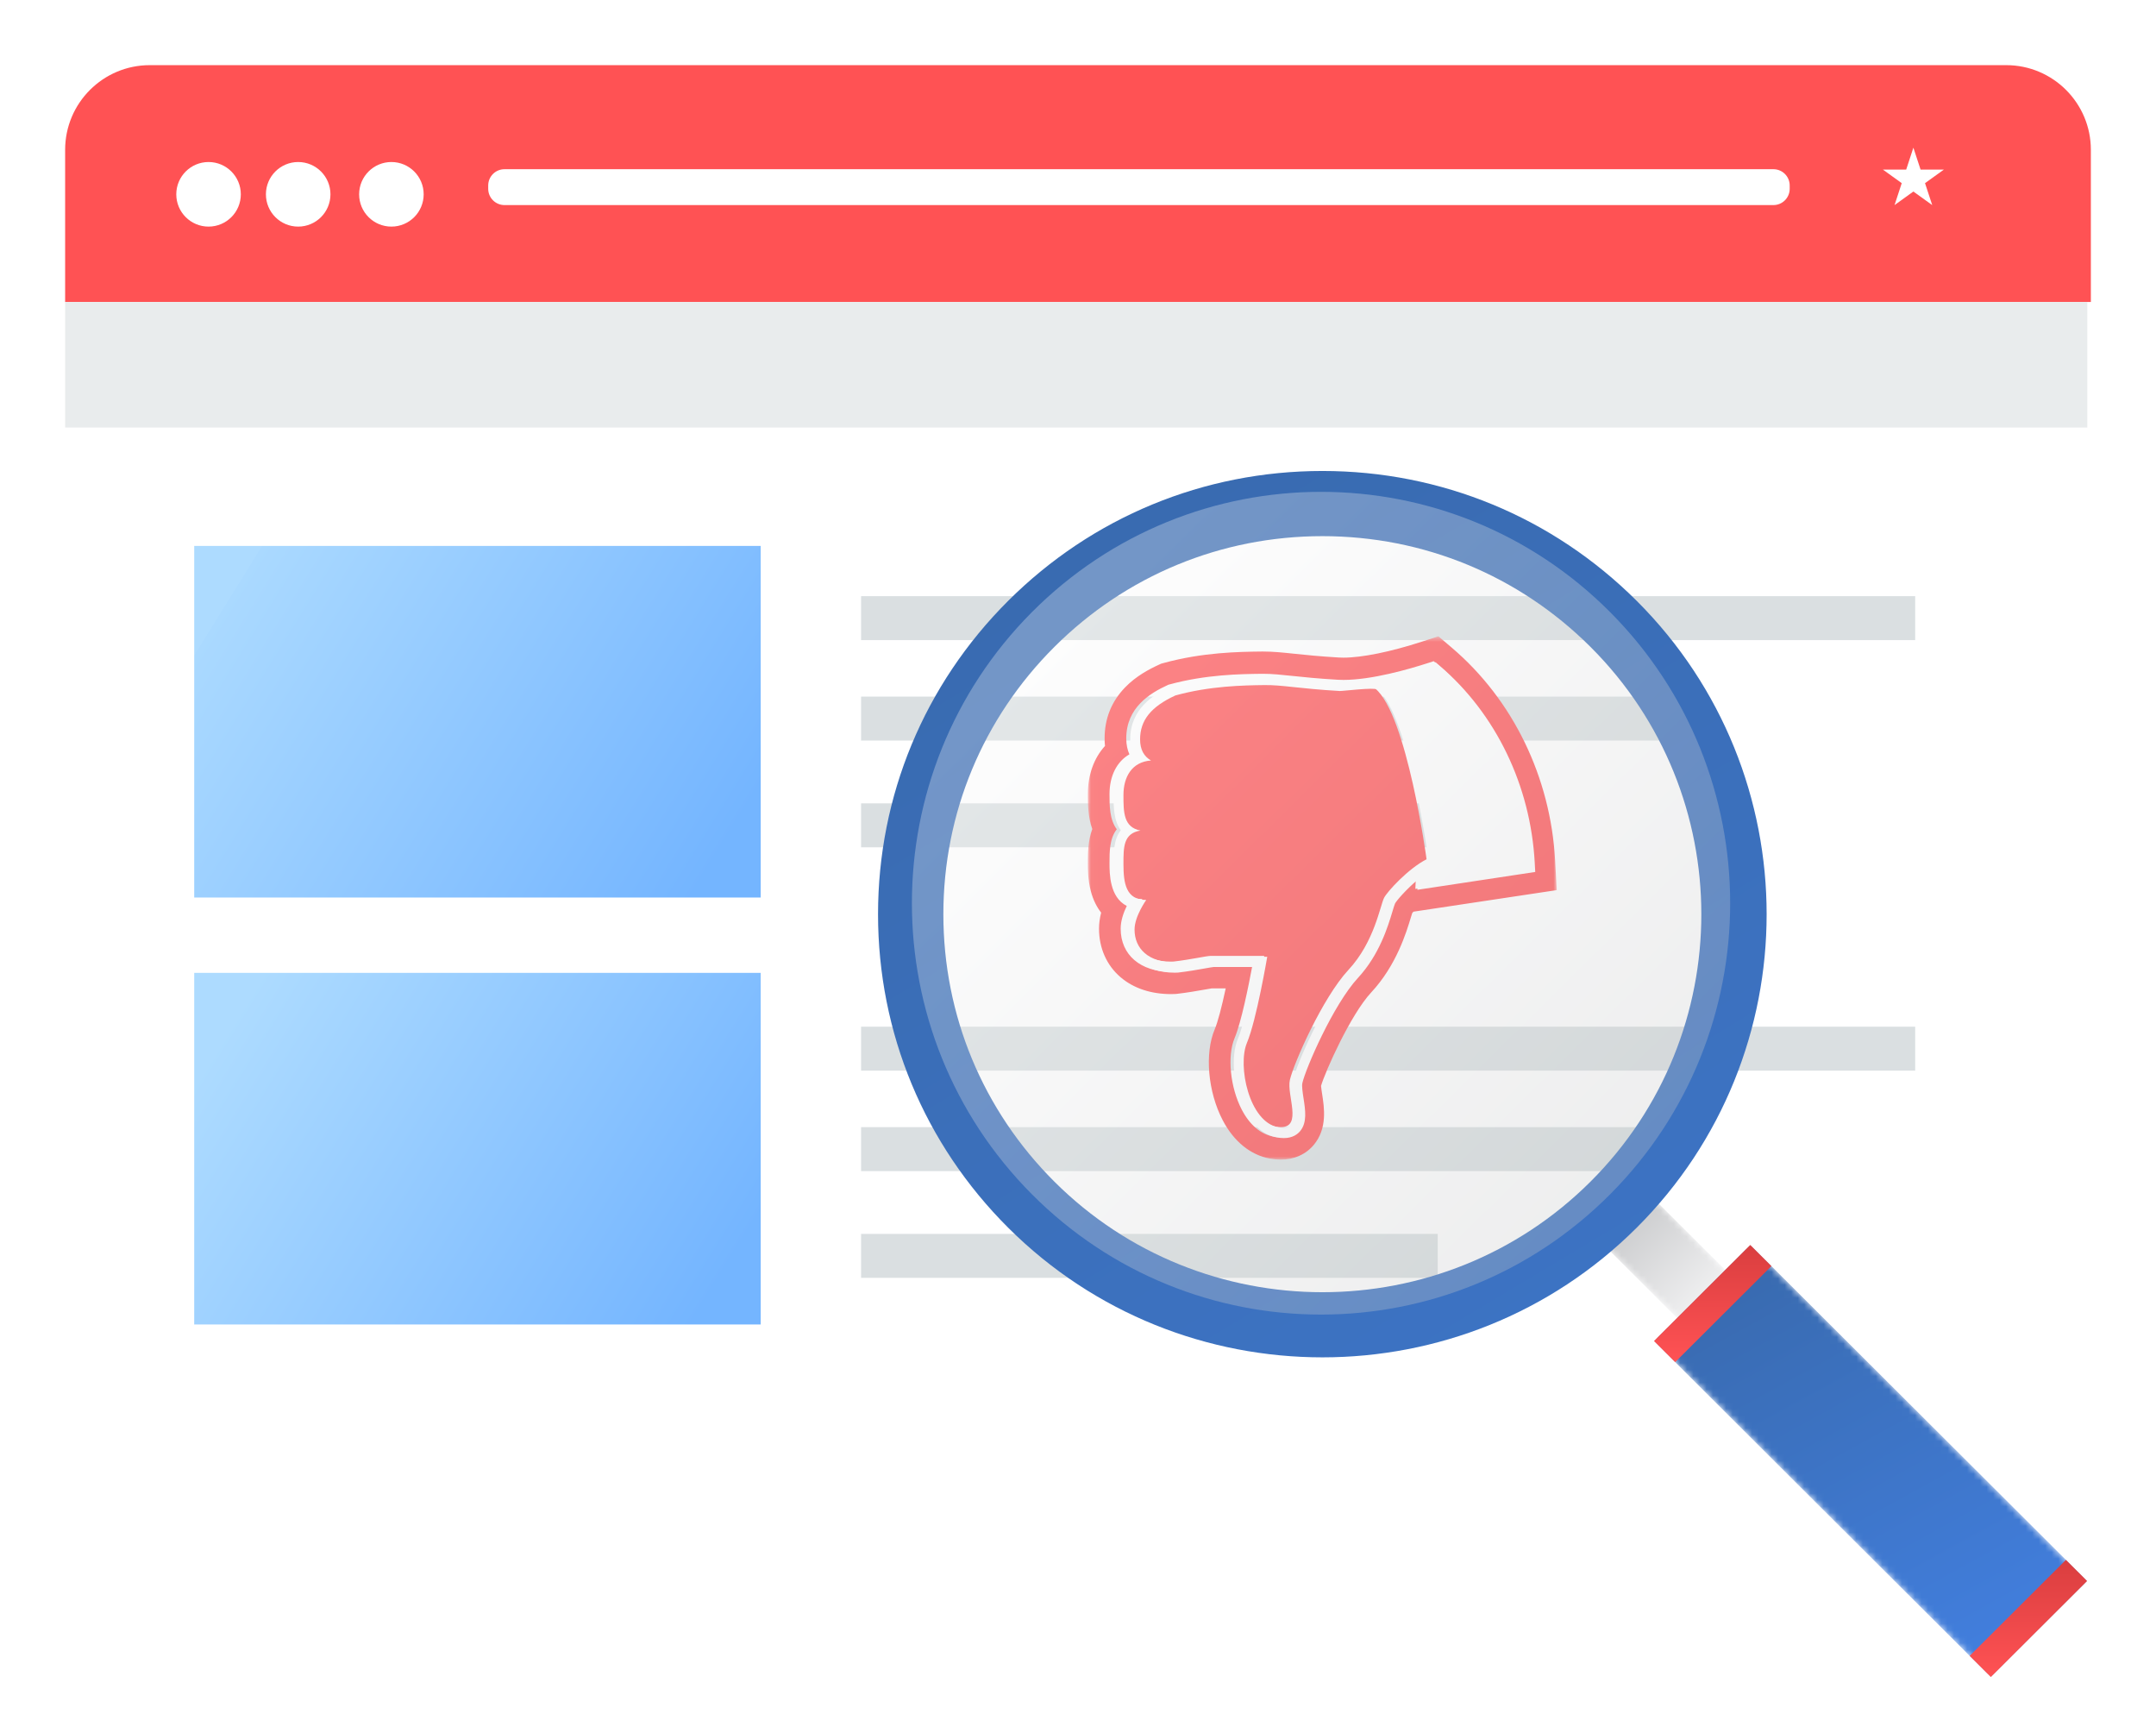
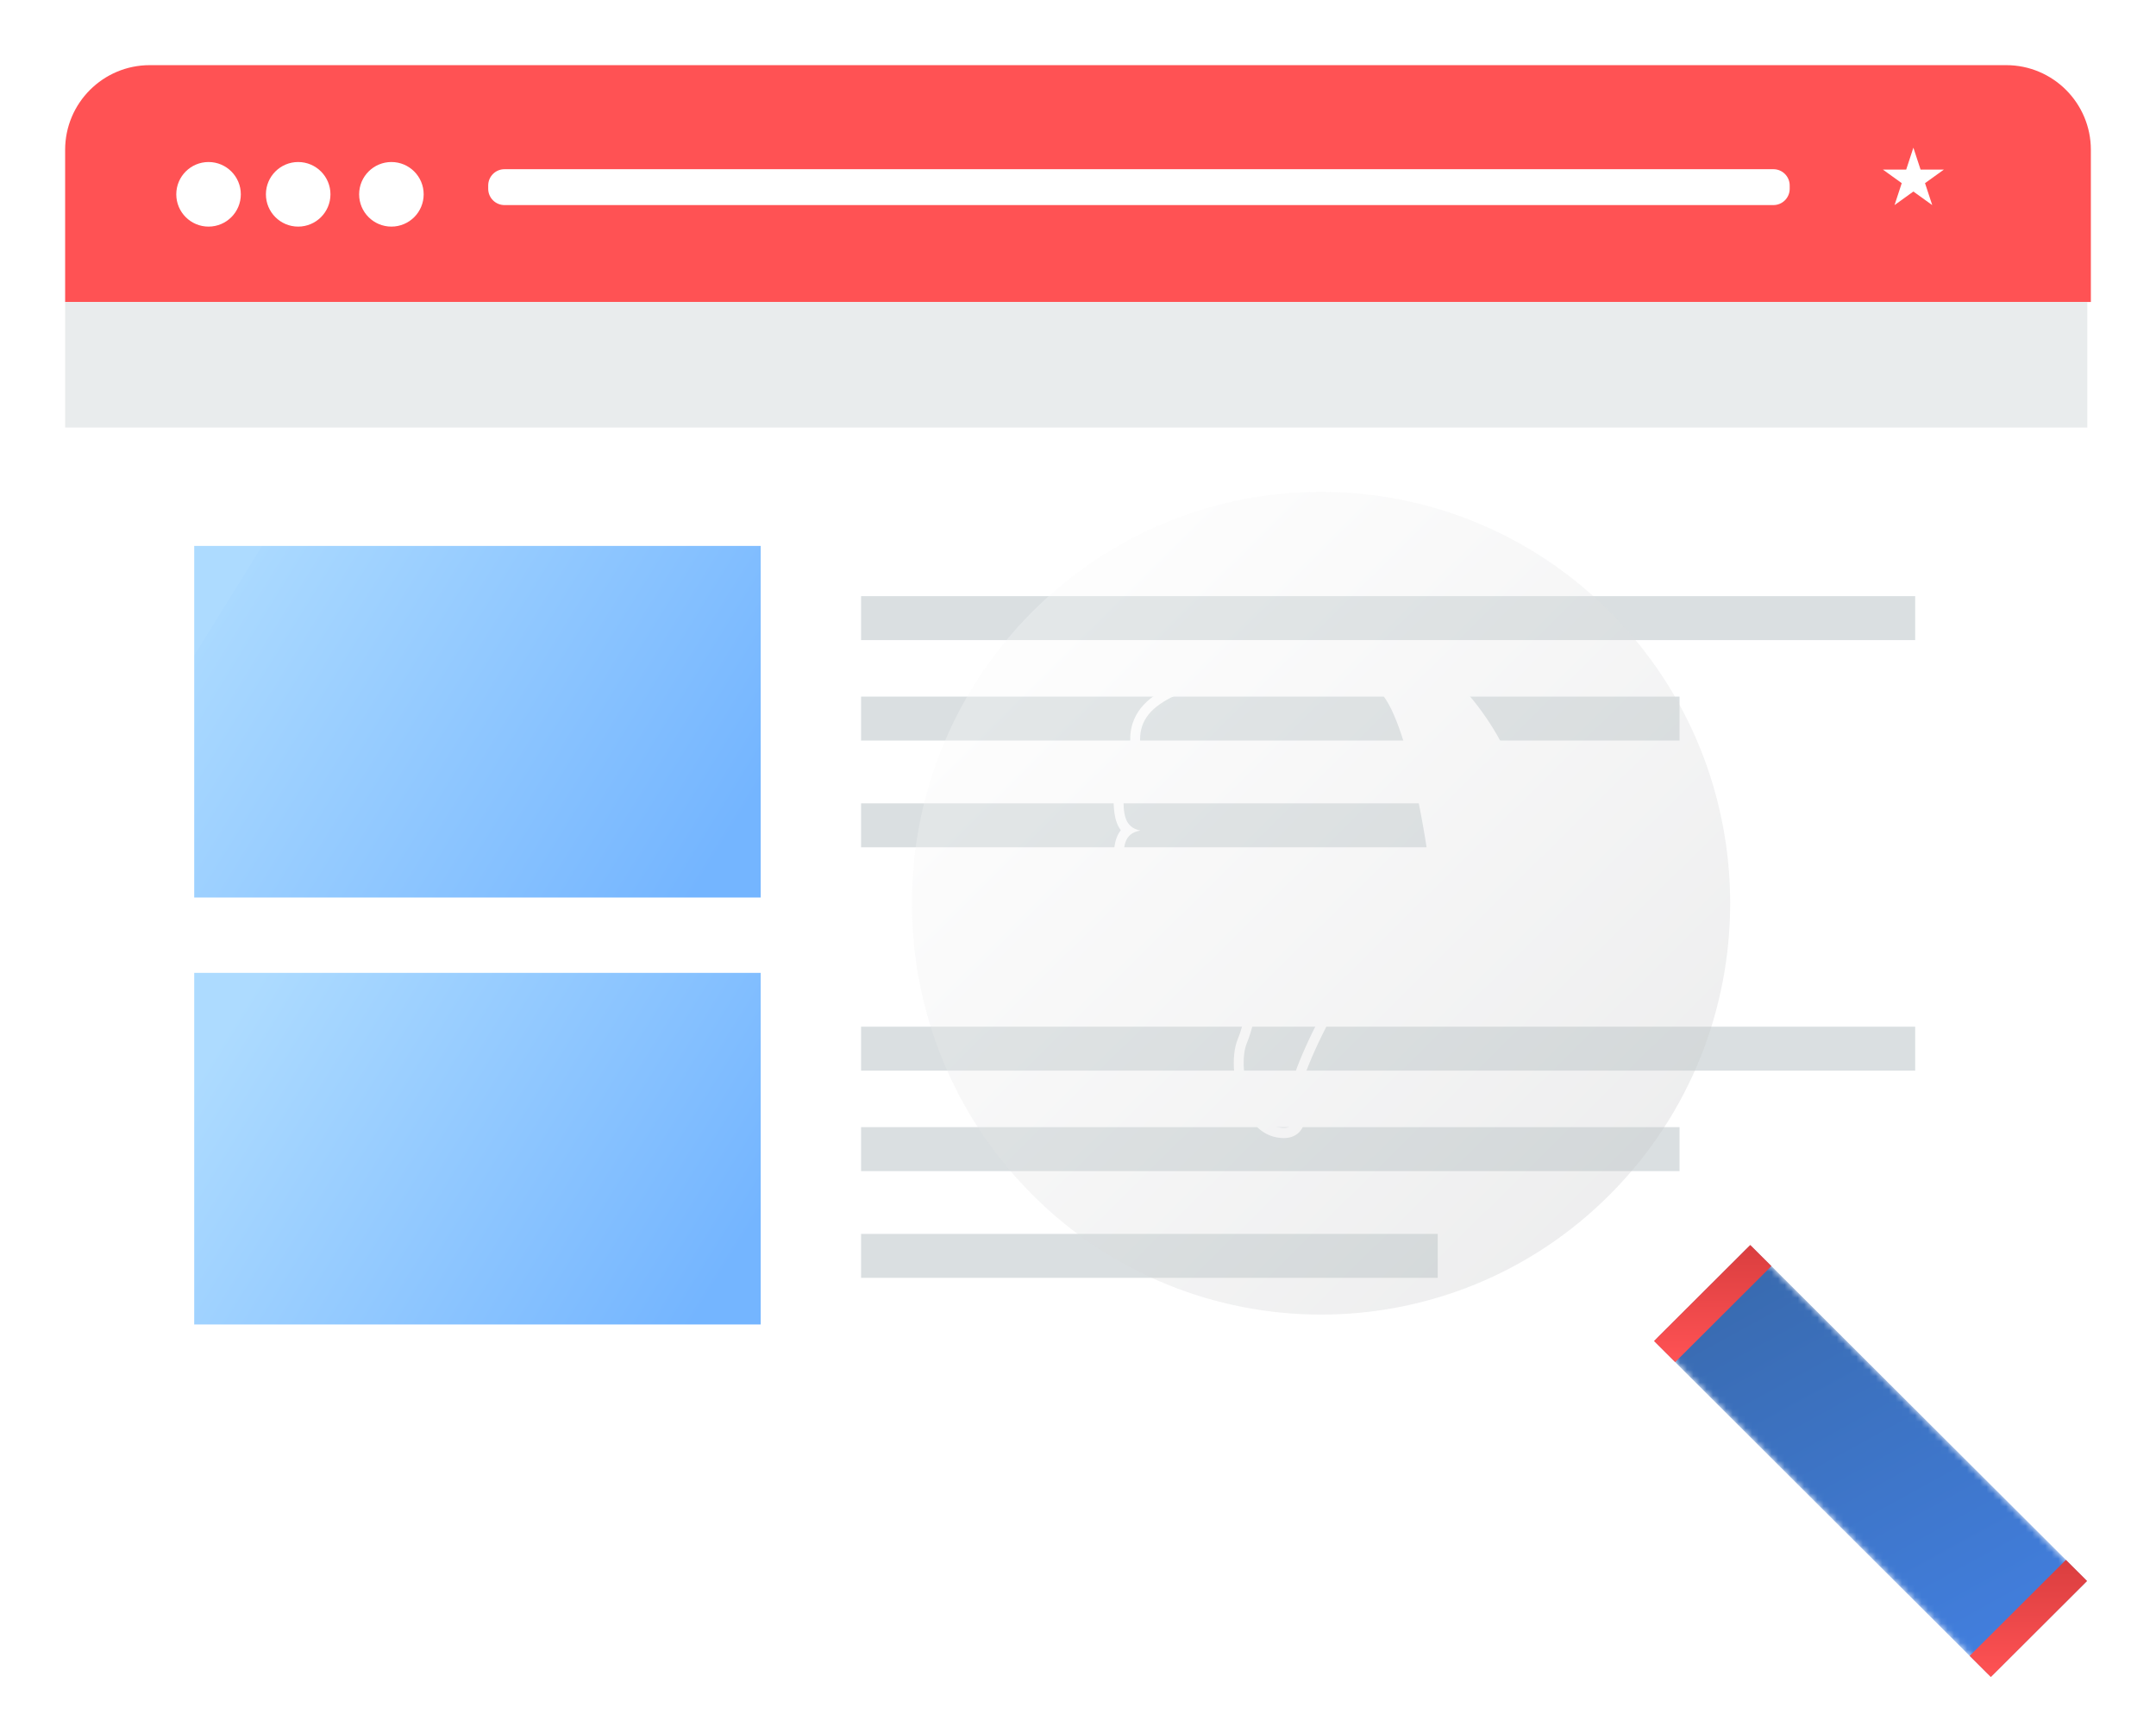
<svg xmlns="http://www.w3.org/2000/svg" xmlns:xlink="http://www.w3.org/1999/xlink" width="331px" height="266px" viewBox="0 0 331 266" version="1.1">
  <title>img_poor_website_content_mob</title>
  <desc>Created with Sketch.</desc>
  <defs>
    <filter x="-9.5%" y="-13.7%" width="119.0%" height="127.4%" id="filter-1">
      <feOffset dx="0" dy="5" in="SourceAlpha" result="shadowOffsetOuter1" />
      <feGaussianBlur stdDeviation="5" in="shadowOffsetOuter1" result="shadowBlurOuter1" />
      <feColorMatrix values="0 0 0 0 0 0 0 0 0 0 0 0 0 0 0 0 0 0 0.25 0" type="matrix" in="shadowBlurOuter1" result="shadowMatrixOuter1" />
      <feMerge>
        <feMergeNode in="shadowMatrixOuter1" />
        <feMergeNode in="SourceGraphic" />
      </feMerge>
    </filter>
    <linearGradient x1="0%" y1="30.748%" x2="100%" y2="69.252%" id="linearGradient-2">
      <stop stop-color="#ADDBFF" offset="0%" />
      <stop stop-color="#AAD9FF" offset="0.064%" />
      <stop stop-color="#74B5FF" offset="100%" />
    </linearGradient>
    <linearGradient x1="0%" y1="30.748%" x2="100%" y2="69.252%" id="linearGradient-3">
      <stop stop-color="#ADDBFF" offset="0%" />
      <stop stop-color="#74B5FF" offset="100%" />
    </linearGradient>
    <filter x="-11.6%" y="-11.6%" width="123.1%" height="123.1%" id="filter-4">
      <feOffset dx="0" dy="2" in="SourceAlpha" result="shadowOffsetOuter1" />
      <feGaussianBlur stdDeviation="4.5" in="shadowOffsetOuter1" result="shadowBlurOuter1" />
      <feColorMatrix values="0 0 0 0 0 0 0 0 0 0 0 0 0 0 0 0 0 0 0.3 0" type="matrix" in="shadowBlurOuter1" result="shadowMatrixOuter1" />
      <feMerge>
        <feMergeNode in="shadowMatrixOuter1" />
        <feMergeNode in="SourceGraphic" />
      </feMerge>
    </filter>
-     <polygon id="path-5" points="22.589 14.874 15.2 22.242 0.425 7.507 7.813 0.139" />
    <linearGradient x1="16.671%" y1="16.854%" x2="83.334%" y2="83.151%" id="linearGradient-7">
      <stop stop-color="#C5C6C8" offset="0%" />
      <stop stop-color="#F1F1F2" offset="100%" />
    </linearGradient>
    <polygon id="path-8" points="0.443 15.11 52.156 66.682 66.931 51.947 15.219 0.375" />
    <linearGradient x1="74.146%" y1="99.728%" x2="24.123%" y2="8.456%" id="linearGradient-10">
      <stop stop-color="#427FDF" offset="0%" />
      <stop stop-color="#396BB1" offset="100%" />
    </linearGradient>
    <linearGradient x1="50%" y1="0%" x2="50%" y2="100%" id="linearGradient-11">
      <stop stop-color="#DA3E3F" offset="0%" />
      <stop stop-color="#FF5254" offset="100%" />
    </linearGradient>
    <linearGradient x1="50%" y1="0%" x2="50%" y2="100%" id="linearGradient-12">
      <stop stop-color="#DA3E3F" offset="0%" />
      <stop stop-color="#FF5254" offset="100%" />
    </linearGradient>
    <linearGradient x1="165.997%" y1="218.324%" x2="30.915%" y2="3.392%" id="linearGradient-13">
      <stop stop-color="#427FDF" offset="0%" />
      <stop stop-color="#396BB1" offset="100%" />
    </linearGradient>
    <filter x="-41.0%" y="-36.4%" width="181.9%" height="172.8%" id="filter-14">
      <feOffset dx="0" dy="5" in="SourceAlpha" result="shadowOffsetOuter1" />
      <feGaussianBlur stdDeviation="5" in="shadowOffsetOuter1" result="shadowBlurOuter1" />
      <feColorMatrix values="0 0 0 0 0 0 0 0 0 0 0 0 0 0 0 0 0 0 0.25 0" type="matrix" in="shadowBlurOuter1" result="shadowMatrixOuter1" />
      <feMerge>
        <feMergeNode in="shadowMatrixOuter1" />
        <feMergeNode in="SourceGraphic" />
      </feMerge>
    </filter>
-     <polygon id="path-15" points="0 0.015 71.986 0.015 71.986 80.336 0 80.336" />
    <linearGradient x1="15.011%" y1="14.644%" x2="84.989%" y2="85.356%" id="linearGradient-17">
      <stop stop-color="#FEFEFE" offset="0%" />
      <stop stop-color="#C5C6C8" offset="100%" />
    </linearGradient>
    <path d="M107.227,18.984 C131.757,43.642 131.757,83.621 107.227,108.278 C82.698,132.936 42.927,132.936 18.398,108.278 C-6.133,83.621 -6.133,43.642 18.398,18.984 C42.927,-5.673 82.698,-5.673 107.227,18.984" id="path-18" />
  </defs>
  <g id="Page-1" stroke="none" stroke-width="1" fill="none" fill-rule="evenodd">
    <g id="FAQs---Why-Isn't-My-Website-Showing-On-Google---Mobile" transform="translate(-22, -1485)">
      <g id="img_poor_website_content_mob" transform="translate(32, 1490)">
        <g id="img_analyse_website">
          <g id="img_blogs" filter="url(#filter-1)">
-             <rect id="Rectangle" fill="#FFFFFF" x="0" y="0" width="310.45" height="214.215" rx="13" />
            <path d="M13,0 L298,0 C305.18,-1.31888981e-15 311,5.82 311,13 L311,36.345 L311,36.345 L0,36.345 L0,13 C-8.79259876e-16,5.82 5.82,1.31888981e-15 13,0 Z" id="Rectangle-2" fill="#FF5254" />
            <polygon id="Fill-5" fill="#E9ECED" points="0 55.619 310.45 55.619 310.45 36.345 0 36.345" />
            <path d="M55.044,19.825 C55.044,22.562 52.827,24.781 50.091,24.781 C47.355,24.781 45.136,22.562 45.136,19.825 C45.136,17.089 47.355,14.868 50.091,14.868 C52.827,14.868 55.044,17.089 55.044,19.825" id="Fill-6" fill="#FFFFFF" />
            <path d="M40.733,19.825 C40.733,22.562 38.514,24.781 35.778,24.781 C33.042,24.781 30.825,22.562 30.825,19.825 C30.825,17.089 33.042,14.868 35.778,14.868 C38.514,14.868 40.733,17.089 40.733,19.825" id="Fill-7" fill="#FFFFFF" />
            <path d="M26.972,19.825 C26.972,22.562 24.754,24.781 22.017,24.781 C19.281,24.781 17.064,22.562 17.064,19.825 C17.064,17.089 19.281,14.868 22.017,14.868 C24.754,14.868 26.972,17.089 26.972,19.825" id="Fill-8" fill="#FFFFFF" />
            <path d="M67.452,15.97 L262.263,15.97 C263.644,15.97 264.763,17.089 264.763,18.47 L264.763,18.977 C264.763,20.357 263.644,21.477 262.263,21.477 L67.452,21.477 C66.072,21.477 64.952,20.357 64.952,18.977 L64.952,18.47 C64.952,17.089 66.072,15.97 67.452,15.97 Z" id="Rectangle-3" fill="#FFFFFF" />
            <polygon id="Fill-10" fill="#FFFFFF" points="283.751 12.666 284.856 16.031 288.432 16.031 285.539 18.111 286.645 21.477 283.751 19.397 280.86 21.477 281.964 18.111 279.074 16.031 282.649 16.031" />
            <g id="Group-7" transform="translate(122.198, 81.501)" fill="#DADFE1">
              <polygon id="Fill-16" points="0 38.548 88.531 38.548 88.531 31.802 0 31.802" />
              <polygon id="Fill-17" points="0 22.165 125.656 22.165 125.656 15.419 0 15.419" />
              <polygon id="Fill-18" points="0 6.746 161.83 6.746 161.83 0 0 0" />
            </g>
            <g id="Group-7-Copy" transform="translate(122.198, 147.583)" fill="#DADFE1">
              <polygon id="Fill-16" points="0 38.548 88.531 38.548 88.531 31.802 0 31.802" />
              <polygon id="Fill-17" points="0 22.165 125.656 22.165 125.656 15.419 0 15.419" />
              <polygon id="Fill-18" points="0 6.746 161.83 6.746 161.83 0 0 0" />
            </g>
            <rect id="Rectangle-4" fill="url(#linearGradient-2)" x="19.816" y="73.791" width="86.97" height="53.967" />
            <rect id="Rectangle-4-Copy" fill="url(#linearGradient-3)" x="19.816" y="139.322" width="86.97" height="53.967" />
          </g>
          <g id="Group" filter="url(#filter-4)" transform="translate(124.8, 64.732)">
            <g id="Group-3" transform="translate(108.658, 109.494)">
              <mask id="mask-6" fill="white">
                <use xlink:href="#path-5" />
              </mask>
              <g id="Clip-2" />
              <polygon id="Fill-1" fill="url(#linearGradient-7)" mask="url(#mask-6)" points="22.589 14.874 15.2 22.242 0.425 7.507 7.813 0.139" />
            </g>
            <g id="Group-6" transform="translate(118.688, 118.984)">
              <mask id="mask-9" fill="white">
                <use xlink:href="#path-8" />
              </mask>
              <g id="Clip-5" />
              <polygon id="Fill-4" fill="url(#linearGradient-10)" mask="url(#mask-9)" points="0.443 15.11 52.156 66.682 66.931 51.947 15.219 0.375" />
            </g>
            <polygon id="Fill-7" fill="url(#linearGradient-11)" points="137.156 122.6 122.381 137.336 119.131 134.095 133.907 119.36" />
            <polygon id="Fill-8" fill="url(#linearGradient-12)" points="167.594 182.424 170.844 185.666 185.62 170.931 182.37 167.689" />
            <g id="Group-18" transform="translate(0, 0.067)" fill="url(#linearGradient-13)">
-               <path d="M68.227,10.492 C52.683,10.492 38.067,16.53 27.076,27.491 C16.084,38.451 10.03,53.027 10.03,68.529 C10.03,84.032 16.084,98.606 27.075,109.568 C49.766,132.195 86.688,132.195 109.38,109.568 C132.07,86.938 132.07,50.119 109.38,27.491 C98.387,16.53 83.772,10.492 68.227,10.492 M68.227,136.536 C50.755,136.536 33.285,129.905 19.983,116.64 C7.097,103.789 0.001,86.703 0.001,68.529 C0.001,50.354 7.097,33.269 19.983,20.417 C32.87,7.568 50.003,0.489 68.227,0.489 C86.452,0.489 103.585,7.568 116.471,20.419 C143.073,46.947 143.073,90.112 116.471,116.64 C103.17,129.905 85.7,136.536 68.227,136.536" id="Fill-12" />
-             </g>
+               </g>
          </g>
        </g>
        <g id="img_thumbs_down" filter="url(#filter-14)" transform="translate(193, 137.5) rotate(-180) translate(-193, -137.5) translate(157, 97)">
          <g id="Group-5" transform="translate(0, -0)">
            <mask id="mask-16" fill="white">
              <use xlink:href="#path-15" />
            </mask>
            <g id="Clip-4" />
            <path d="M42.354,0.015 C40.307,0.015 38.508,0.823 37.291,2.29 C35.2,4.81 35.693,7.979 36.019,10.076 C36.072,10.419 36.163,11.007 36.189,11.327 C35.575,13.45 31.689,22.232 28.476,25.687 C24.624,29.829 23.109,34.832 22.381,37.236 C22.335,37.388 22.258,37.642 22.194,37.846 C22.141,37.911 22.078,37.986 22.006,38.069 L21.227,38.186 L3.008,40.927 L-1.66223269e-05,41.379 L0.171,44.5 L0.249,45.933 C0.947,58.719 6.738,70.628 16.136,78.608 L16.776,79.152 L18.17,80.336 L19.895,79.776 L20.687,79.519 C25.499,77.956 29.894,77.06 32.747,77.06 C32.985,77.06 33.215,77.066 33.429,77.079 C36.488,77.259 38.599,77.481 40.295,77.66 L40.309,77.661 C42.035,77.843 43.526,77.999 45.105,77.999 L45.114,77.999 L45.124,77.999 L45.379,77.998 L45.389,77.998 L45.399,77.998 C48.744,77.957 54.343,77.89 60.365,76.235 L60.477,76.204 L60.734,76.134 L60.977,76.023 L61.087,75.972 C62.499,75.325 64.578,74.257 66.301,72.463 C68.368,70.312 69.416,67.688 69.416,64.665 C69.416,64.269 69.396,63.882 69.354,63.504 C71.05,61.655 71.987,59.076 71.987,56.105 C71.987,54.647 71.987,52.652 71.306,50.751 C71.987,48.911 71.987,46.987 71.987,45.578 L71.987,45.501 C71.987,44.617 71.987,42.972 71.542,41.264 C71.172,39.841 70.595,38.752 69.945,37.921 C70.163,37.075 70.273,36.253 70.273,35.46 C70.273,32.481 69.099,29.836 66.969,28.013 C64.986,26.316 62.303,25.419 59.209,25.419 C59.021,25.419 58.852,25.427 58.728,25.432 L58.573,25.439 L58.453,25.444 L58.334,25.457 L58.278,25.464 C56.685,25.645 55.176,25.913 54.075,26.108 L54.021,26.117 C53.707,26.173 53.213,26.26 52.971,26.297 L50.822,26.297 C51.46,23.325 52.053,21.096 52.497,20.052 C54.08,16.323 53.569,10.436 51.281,6.055 C49.58,2.799 47.004,0.71 44.027,0.173 C43.445,0.068 42.882,0.015 42.354,0.015 M28.82,72.445 C30.369,72.445 33.247,72.1 33.679,72.1 C33.69,72.1 33.699,72.1 33.707,72.1 C39.986,72.47 42.416,73.013 45.105,73.013 C45.183,73.013 45.263,73.013 45.342,73.011 C48.605,72.972 53.776,72.884 59.111,71.418 C62.888,69.689 64.565,67.603 64.565,64.665 C64.565,63.073 63.944,62.043 62.88,61.428 C65.809,61.225 67.136,58.934 67.136,56.131 C67.136,53.535 67.145,51.168 64.509,50.669 C67.162,50.228 67.136,48.117 67.136,45.501 C67.136,42.565 66.751,40.007 63.622,40.007 C63.606,40.007 65.422,37.522 65.422,35.46 C65.422,32.525 63.267,30.406 59.209,30.406 C59.077,30.406 58.948,30.415 58.817,30.419 C56.219,30.715 53.747,31.283 53.16,31.283 L44.911,31.283 C44.911,31.283 46.574,21.538 48.05,18.058 C49.528,14.577 47.744,5.907 43.188,5.084 C42.876,5.028 42.599,5.001 42.354,5.001 C39.012,5.001 41.487,9.937 40.972,12.235 C40.417,14.704 35.984,24.829 31.983,29.132 C27.981,33.435 27.119,39.005 26.504,40.207 C26.011,41.168 22.796,44.685 19.986,46.114 C19.986,46.114 22.999,68.367 27.873,72.323 C27.982,72.412 28.336,72.445 28.82,72.445 M42.354,3.432 C42.691,3.432 43.06,3.468 43.452,3.539 C45.432,3.896 47.126,5.325 48.352,7.671 C50.138,11.091 50.62,15.929 49.45,18.685 C48.438,21.069 47.297,26.765 46.747,29.714 L53.16,29.714 C53.332,29.707 54.027,29.584 54.639,29.476 C55.702,29.287 57.157,29.03 58.649,28.86 L58.705,28.853 L58.869,28.847 C58.982,28.841 59.095,28.836 59.209,28.836 C63.911,28.836 66.949,31.436 66.949,35.46 C66.949,36.643 66.54,37.865 66.012,38.951 C68.662,40.299 68.662,43.942 68.662,45.501 L68.662,45.578 C68.662,47.242 68.662,49.313 67.546,50.718 C68.662,52.199 68.662,54.364 68.662,56.105 C68.662,58.935 67.521,61.12 65.608,62.221 C65.903,62.874 66.092,63.677 66.092,64.665 C66.092,69.392 62.463,71.601 59.733,72.851 L59.623,72.902 L59.506,72.934 C53.887,74.478 48.549,74.542 45.36,74.58 L45.105,74.582 C43.692,74.582 42.343,74.44 40.634,74.26 C38.903,74.078 36.748,73.851 33.62,73.667 C33.343,73.651 33.049,73.643 32.747,73.643 C28.395,73.643 22.696,75.282 19.685,76.26 L18.894,76.517 L18.253,75.973 C9.567,68.598 4.215,57.579 3.568,45.741 L3.49,44.308 L21.708,41.567 L21.642,43.119 C23.411,41.659 24.923,39.909 25.153,39.475 C25.233,39.319 25.412,38.727 25.556,38.252 C26.258,35.931 27.566,31.61 30.879,28.048 C34.717,23.922 38.989,14.085 39.484,11.882 C39.592,11.402 39.437,10.412 39.302,9.538 C39.018,7.714 38.725,5.828 39.82,4.508 C40.227,4.017 40.997,3.432 42.354,3.432" id="Fill-3" fill="#FF5254" mask="url(#mask-16)" />
          </g>
          <path d="M66.521,55.981 C66.521,58.782 65.203,61.071 62.293,61.274 C63.35,61.888 63.968,62.917 63.968,64.508 C63.968,67.444 62.301,69.529 58.55,71.257 C53.251,72.722 48.115,72.81 44.874,72.849 C42.105,72.882 39.737,72.319 33.317,71.939 C32.91,71.915 27.986,72.54 27.522,72.161 C22.681,68.208 19.688,45.971 19.688,45.971 C22.479,44.543 25.673,41.029 26.162,40.068 C26.773,38.867 27.63,33.301 31.604,29.001 C35.579,24.701 39.982,14.583 40.532,12.116 C41.083,9.651 38.208,4.149 42.734,4.97 C47.259,5.792 49.032,14.457 47.564,17.935 C46.097,21.412 44.446,31.151 44.446,31.151 L52.639,31.151 C53.222,31.151 55.677,30.583 58.258,30.288 C58.388,30.283 58.516,30.274 58.647,30.274 C62.677,30.274 64.818,32.392 64.818,35.324 C64.818,37.385 63.014,39.869 63.03,39.869 C66.138,39.869 66.521,42.424 66.521,45.358 C66.521,47.973 66.547,50.082 63.912,50.523 C66.53,51.021 66.521,53.386 66.521,55.981 L66.521,55.981 Z M68.037,45.358 C68.037,43.8 68.037,40.16 65.404,38.813 C65.929,37.728 66.335,36.506 66.335,35.324 C66.335,31.304 63.317,28.706 58.647,28.706 C58.534,28.706 58.422,28.711 58.31,28.716 L58.147,28.722 L58.091,28.729 C56.609,28.899 55.164,29.156 54.108,29.344 C53.5,29.452 52.81,29.576 52.639,29.583 L46.269,29.583 C46.816,26.635 47.949,20.944 48.953,18.562 C50.116,15.808 49.637,10.973 47.863,7.556 C46.646,5.212 44.963,3.783 42.996,3.426 C42.607,3.356 42.24,3.32 41.905,3.32 C40.558,3.32 39.793,3.904 39.389,4.395 C38.301,5.714 38.592,7.598 38.874,9.421 C39.009,10.295 39.162,11.284 39.055,11.763 C38.564,13.964 34.32,23.794 30.508,27.918 C27.218,31.477 25.918,35.795 25.22,38.114 C25.077,38.589 24.9,39.18 24.821,39.336 C24.592,39.77 23.09,41.519 21.333,42.978 L21.399,41.428 L3.303,44.166 L3.381,45.598 C4.023,57.427 9.339,68.439 17.967,75.809 L18.603,76.352 L19.39,76.095 C22.38,75.118 28.041,73.48 32.363,73.48 C32.664,73.48 32.955,73.488 33.23,73.504 C36.337,73.688 38.478,73.915 40.197,74.097 C41.894,74.276 43.235,74.418 44.638,74.418 L44.891,74.417 C48.059,74.378 53.361,74.314 58.942,72.771 L59.058,72.739 L59.167,72.689 C61.879,71.439 65.484,69.232 65.484,64.508 C65.484,63.522 65.296,62.719 65.003,62.067 C66.903,60.966 68.037,58.783 68.037,55.954 C68.037,54.215 68.037,52.051 66.928,50.571 C68.037,49.167 68.037,47.099 68.037,45.435 L68.037,45.358 Z" id="Fill-1" fill="#FFFFFF" />
        </g>
        <g id="SEO-AUDIT" transform="translate(130, 70)">
          <mask id="mask-19" fill="white">
            <use xlink:href="#path-18" />
          </mask>
          <use id="Mask" fill-opacity="0.3" fill="url(#linearGradient-17)" style="mix-blend-mode: multiply;" xlink:href="#path-18" />
        </g>
      </g>
    </g>
  </g>
</svg>